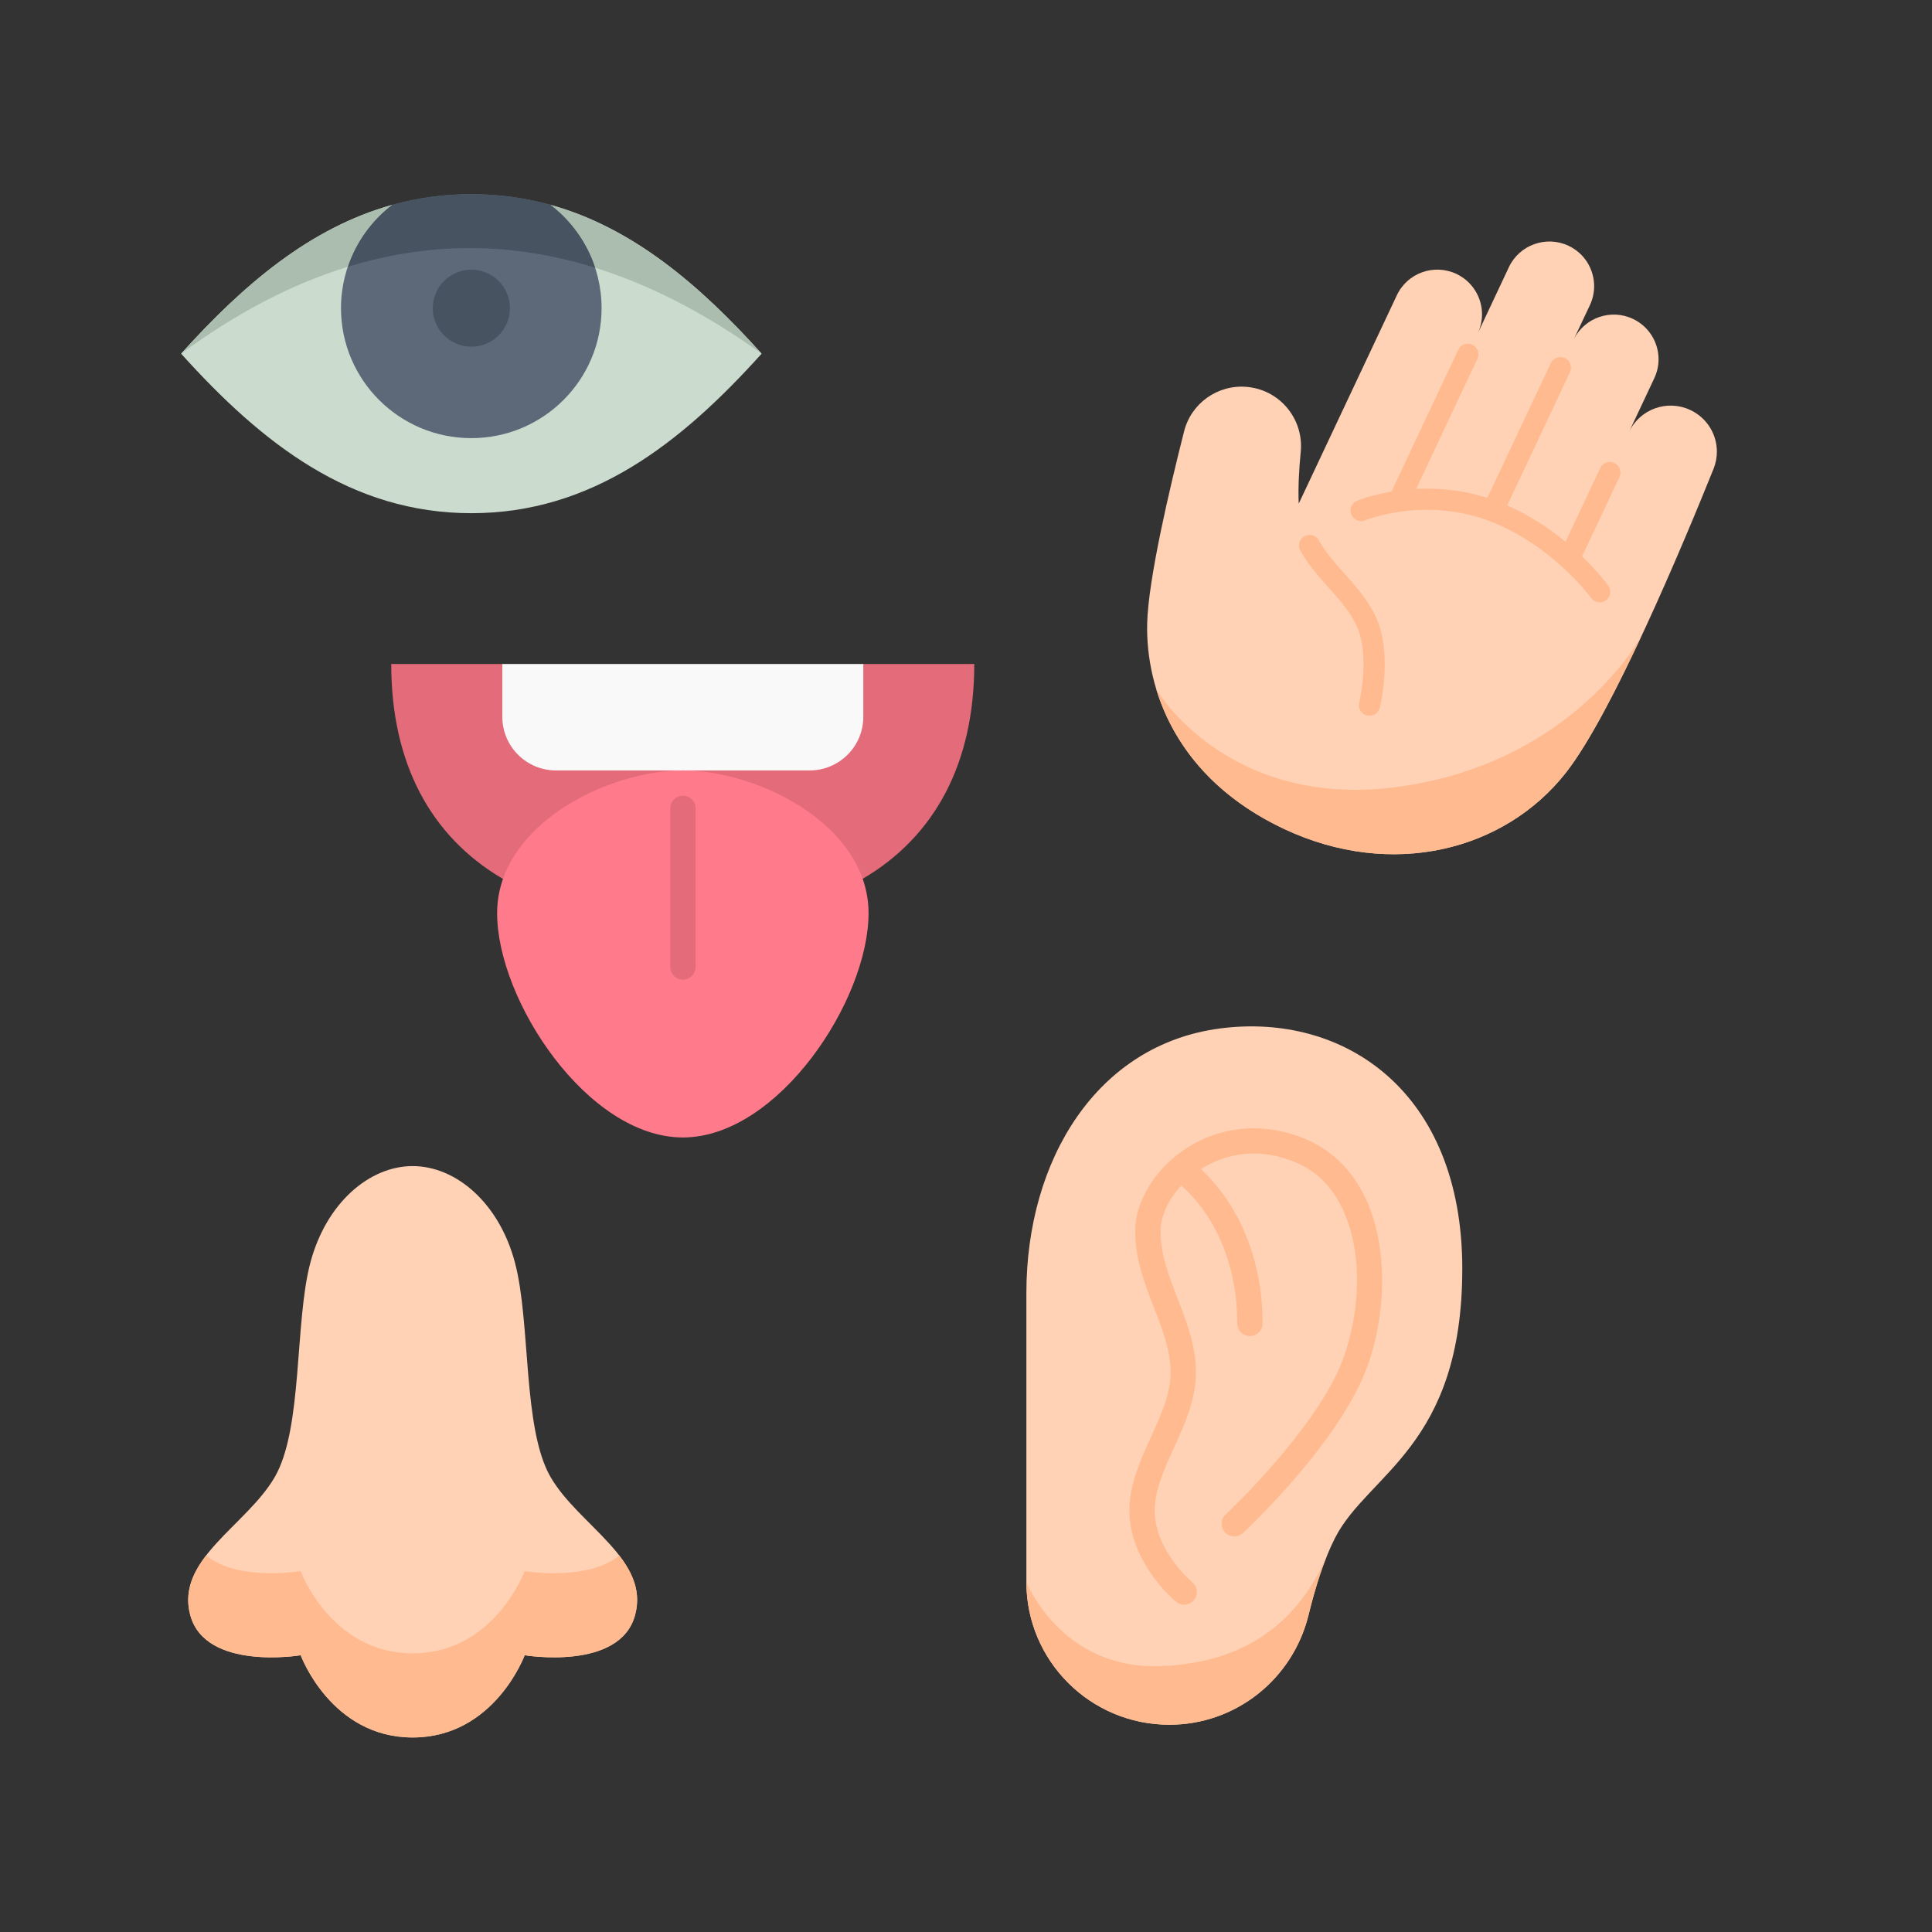
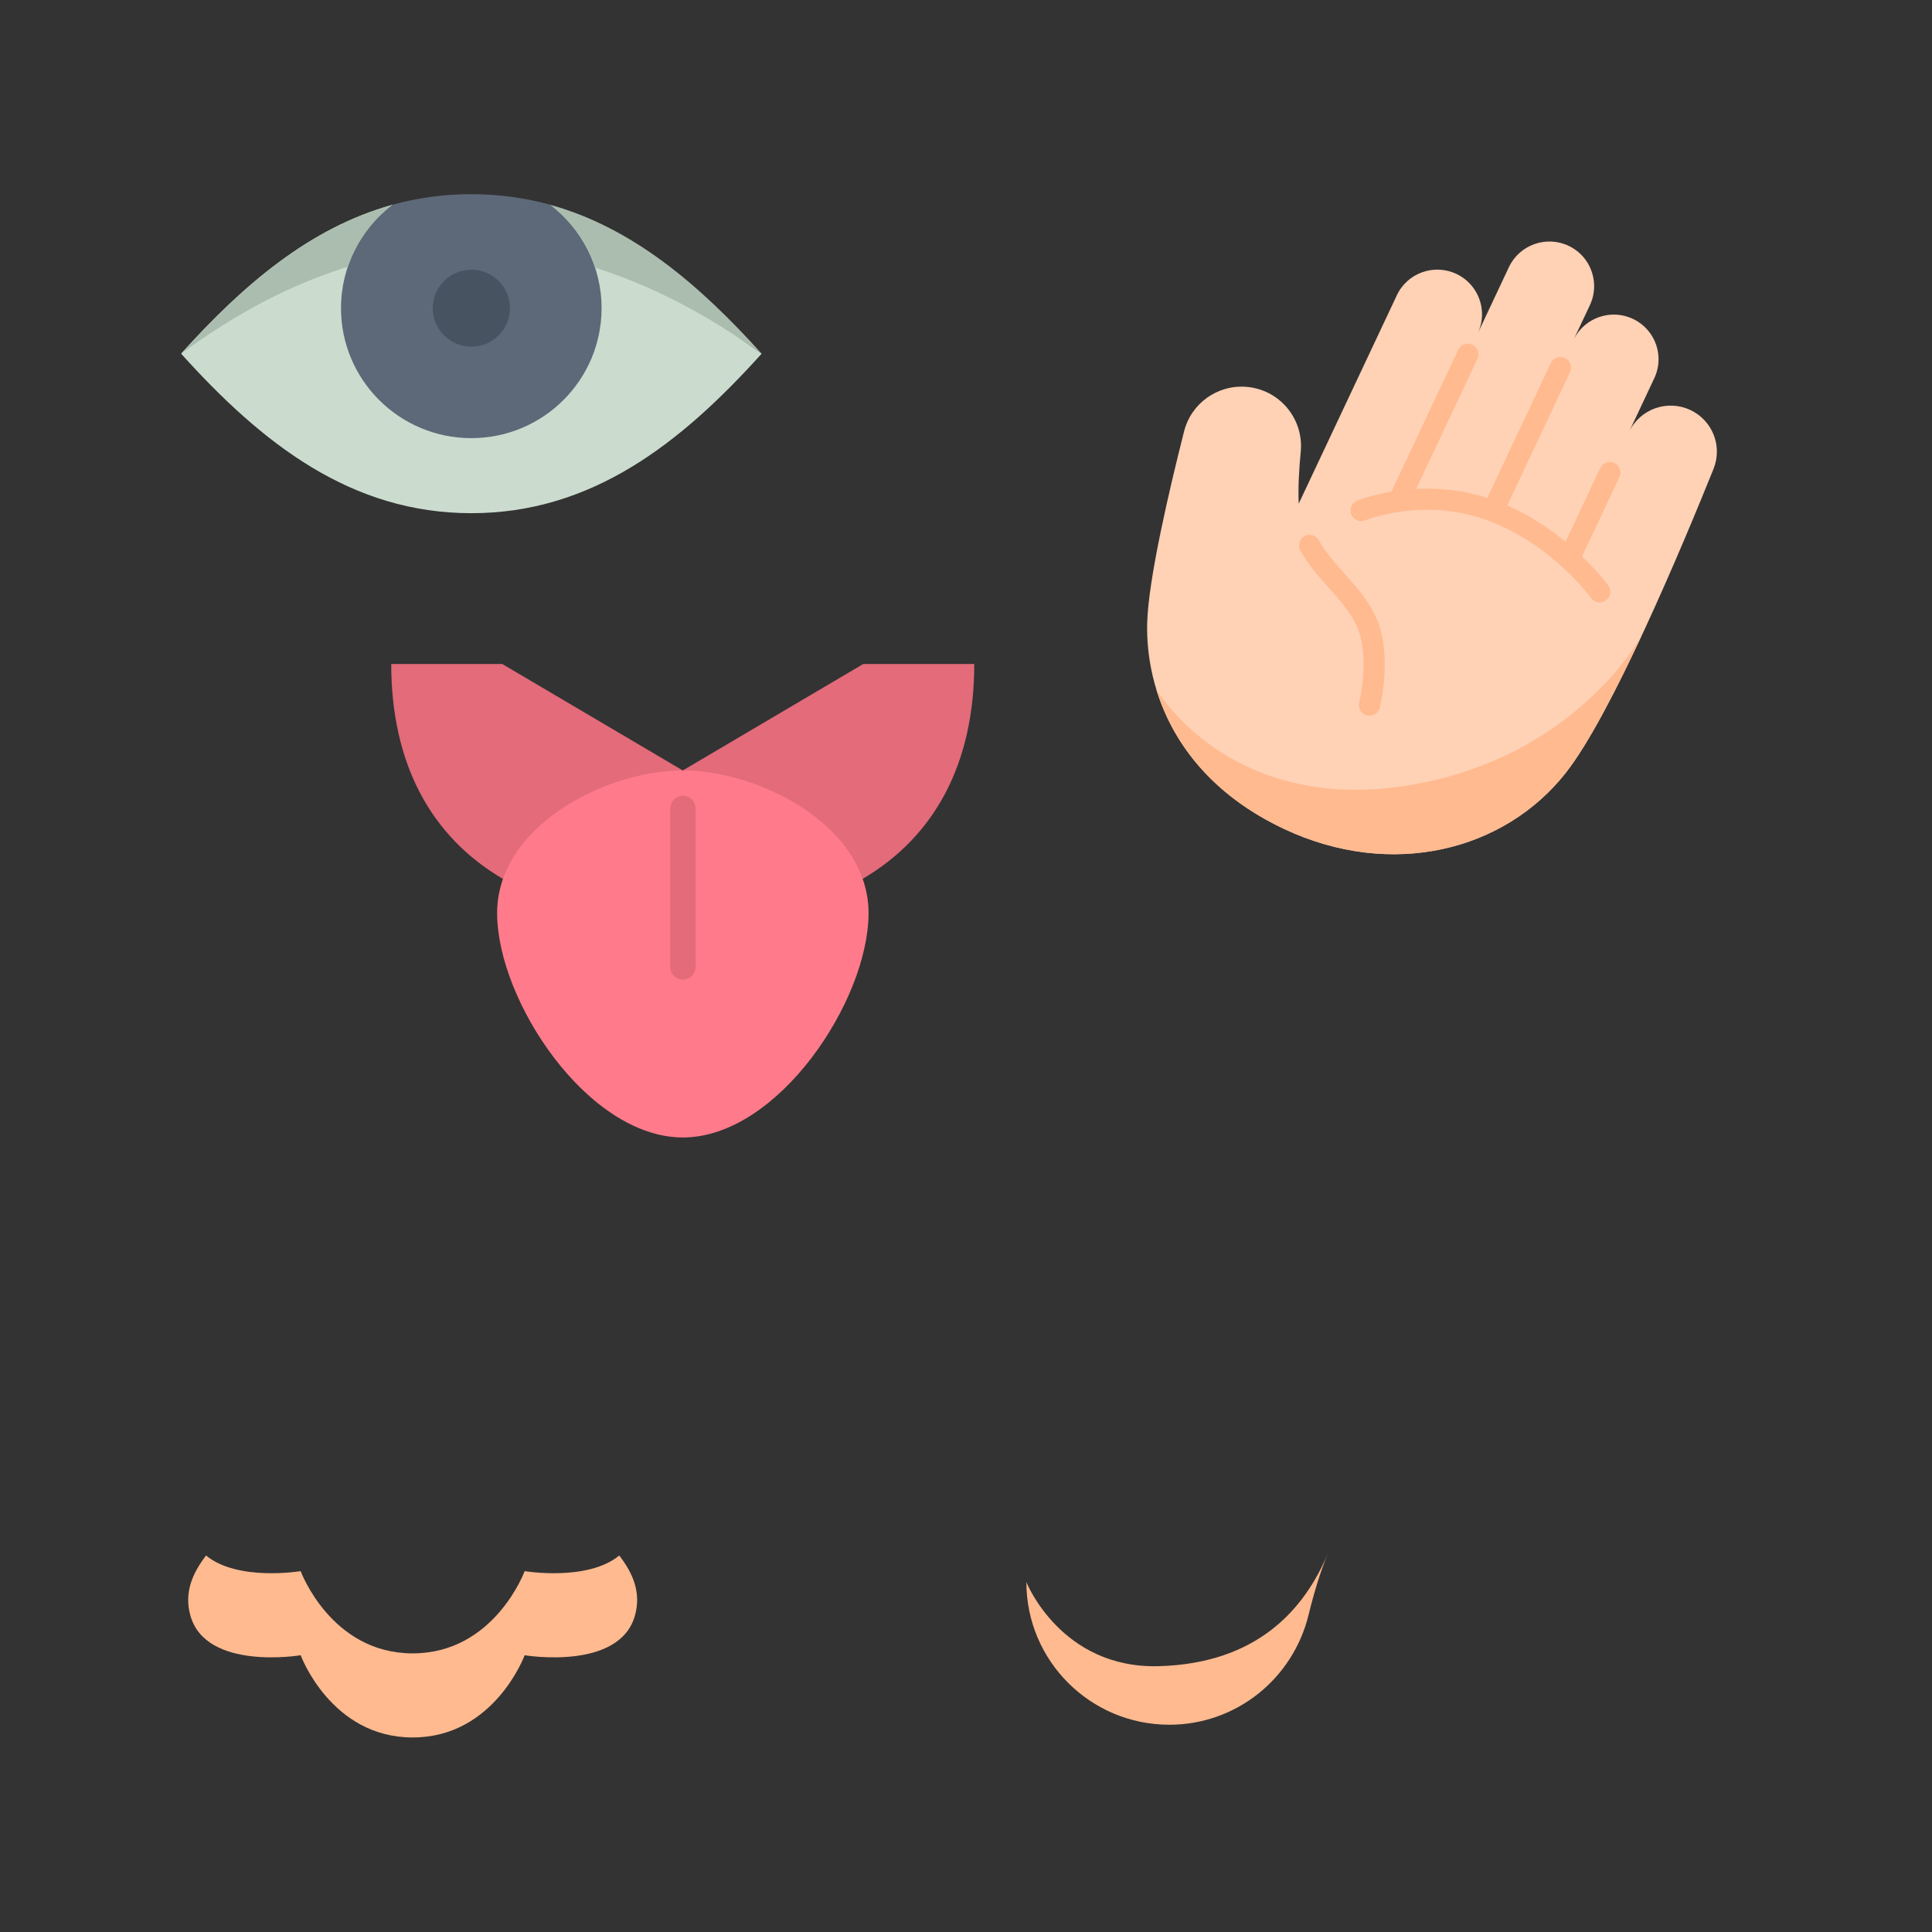
<svg xmlns="http://www.w3.org/2000/svg" width="32" height="32" viewBox="0 0 32 32" fill="none">
  <rect x="0" y="0" width="32" height="32" fill="#333333" stroke="none" />
  <g id="five">
    <g id="Group">
      <g id="Group 2085662933">
-         <path id="Vector" d="M9.117 3.393H6.498C5.142 3.769 4.035 4.709 3 5.858C4.349 7.357 5.822 8.5 7.807 8.5C9.793 8.5 11.265 7.357 12.615 5.858C11.58 4.709 10.472 3.769 9.117 3.393Z" fill="#CBDCCF" />
+         <path id="Vector" d="M9.117 3.393H6.498C5.142 3.769 4.035 4.709 3 5.858C4.349 7.357 5.822 8.5 7.807 8.5C9.793 8.5 11.265 7.357 12.615 5.858Z" fill="#CBDCCF" />
        <path id="Vector_2" d="M9.115 3.392C9.631 3.787 9.964 4.407 9.964 5.104C9.964 6.293 8.998 7.257 7.806 7.257C6.615 7.257 5.648 6.293 5.648 5.104C5.648 4.407 5.981 3.787 6.497 3.392C6.909 3.278 7.344 3.216 7.806 3.216C8.268 3.216 8.703 3.278 9.115 3.392Z" fill="#5D6978" />
        <path id="Vector_3" d="M7.807 5.742C8.16 5.742 8.446 5.457 8.446 5.104C8.446 4.752 8.16 4.467 7.807 4.467C7.454 4.467 7.168 4.752 7.168 5.104C7.168 5.457 7.454 5.742 7.807 5.742Z" fill="#485361" />
        <path id="Vector_4" d="M8.319 10.998H6.48C6.48 12.637 7.129 13.854 8.33 14.557C9.746 15.363 11.021 14.269 11.309 12.761L8.319 10.998ZM14.298 10.998L11.309 12.761C11.553 13.704 12.5 14.994 14.287 14.557C15.488 13.854 16.137 12.637 16.137 10.998H14.298Z" fill="#E36B7A" />
-         <path id="Vector_5" d="M14.299 10.998V11.873C14.299 12.364 13.9 12.761 13.409 12.761H11.31H9.21C8.719 12.761 8.32 12.364 8.32 11.873V10.998H14.299Z" fill="#F9F9F9" />
        <path id="Vector_6" d="M11.31 12.761C12.402 12.761 13.898 13.442 14.289 14.557C14.351 14.735 14.386 14.924 14.386 15.124C14.386 16.571 12.887 18.84 11.31 18.84C9.733 18.84 8.234 16.571 8.234 15.124C8.234 14.924 8.269 14.735 8.331 14.557C8.722 13.442 10.218 12.761 11.31 12.761Z" fill="#FF7B8B" />
-         <path id="Vector_7" d="M9.12 24.466C9.588 25.271 10.771 25.829 10.518 26.754C10.265 27.68 8.69 27.416 8.69 27.416C8.69 27.416 8.189 28.778 6.835 28.778C5.481 28.778 4.981 27.416 4.981 27.416C4.981 27.416 3.405 27.68 3.152 26.754C2.9 25.829 4.083 25.271 4.55 24.466C5.018 23.661 4.877 21.906 5.141 20.912C5.405 19.919 6.122 19.314 6.835 19.314C7.548 19.314 8.266 19.919 8.529 20.912C8.793 21.906 8.653 23.661 9.12 24.466Z" fill="#FFD1B5" />
        <path id="Vector_8" d="M10.257 25.764C10.486 26.061 10.621 26.378 10.518 26.754C10.265 27.68 8.69 27.416 8.69 27.416C8.69 27.416 8.189 28.778 6.835 28.778C5.481 28.778 4.98 27.416 4.98 27.416C4.98 27.416 3.405 27.68 3.152 26.754C3.049 26.378 3.185 26.061 3.413 25.764C3.938 26.197 4.98 26.023 4.98 26.023C4.98 26.023 5.481 27.385 6.835 27.385C8.189 27.385 8.69 26.023 8.69 26.023C8.69 26.023 9.732 26.197 10.257 25.764Z" fill="#FFBA8F" />
        <path id="Vector_9" d="M9.117 3.393C10.472 3.769 11.58 4.709 12.615 5.858C11.69 5.194 10.771 4.72 9.859 4.435C9.722 4.017 9.46 3.655 9.117 3.393ZM6.498 3.393C6.159 3.651 5.9 4.007 5.761 4.419C4.834 4.704 3.914 5.185 3 5.858C4.035 4.709 5.142 3.769 6.498 3.393Z" fill="#ABBDAF" />
-         <path id="Vector_10" d="M9.117 3.392C9.46 3.655 9.722 4.017 9.859 4.435C8.479 4.004 7.113 4.003 5.762 4.419C5.9 4.007 6.16 3.651 6.498 3.392C6.499 3.392 6.499 3.392 6.499 3.392C6.911 3.278 7.346 3.216 7.808 3.216C8.269 3.216 8.705 3.278 9.116 3.392C9.117 3.392 9.117 3.392 9.117 3.392Z" fill="#485361" />
        <path id="Vector_11" d="M11.311 13.18C11.195 13.18 11.102 13.274 11.102 13.39V16.016C11.102 16.132 11.195 16.226 11.311 16.226C11.427 16.226 11.521 16.132 11.521 16.016V13.39C11.521 13.274 11.427 13.18 11.311 13.18Z" fill="#E36B7A" />
        <g id="Group 2085662935">
-           <path id="Vector_12" d="M24.22 21.013C24.22 23.96 22.658 24.406 22.113 25.472C21.931 25.827 21.786 26.289 21.674 26.748C21.413 27.812 20.468 28.567 19.369 28.567H19.368C18.06 28.567 17 27.509 17 26.205V21.418C17 19.206 18.17 17.299 20.211 17.034C22.251 16.768 24.22 18.065 24.22 21.013Z" fill="#FFD1B5" />
          <path id="Vector_13" d="M19.197 27.597C20.822 27.551 21.606 26.66 21.997 25.723C21.868 26.032 21.761 26.391 21.674 26.748C21.413 27.812 20.468 28.567 19.369 28.567H19.368C18.06 28.567 17 27.509 17 26.205C17 26.205 17.571 27.643 19.197 27.597Z" fill="#FFBA8F" />
-           <path id="Vector_14" d="M21.627 18.868C20.948 18.581 20.221 18.641 19.631 19.032C19.128 19.366 18.802 19.9 18.802 20.391C18.802 20.857 18.961 21.267 19.115 21.663C19.256 22.026 19.389 22.369 19.389 22.729C19.389 23.09 19.23 23.438 19.062 23.806C18.888 24.189 18.707 24.585 18.707 25.016C18.707 25.884 19.449 26.505 19.481 26.53C19.52 26.563 19.567 26.578 19.614 26.578C19.674 26.578 19.734 26.552 19.776 26.502C19.849 26.413 19.837 26.28 19.747 26.207C19.741 26.202 19.126 25.688 19.126 25.016C19.126 24.676 19.281 24.338 19.444 23.98C19.623 23.587 19.808 23.181 19.808 22.729C19.808 22.291 19.655 21.895 19.506 21.512C19.36 21.135 19.222 20.779 19.222 20.391C19.222 20.142 19.353 19.866 19.566 19.635C20.157 20.163 20.493 20.985 20.493 21.919C20.493 22.035 20.587 22.129 20.703 22.129C20.818 22.129 20.912 22.035 20.912 21.919C20.912 20.888 20.542 19.973 19.89 19.364C20.176 19.183 20.739 18.948 21.464 19.254C21.854 19.419 22.138 19.733 22.307 20.189C22.633 21.065 22.442 22.149 22.127 22.785C21.578 23.892 20.314 25.072 20.302 25.084C20.217 25.162 20.212 25.295 20.291 25.38C20.369 25.465 20.502 25.47 20.587 25.391C20.641 25.341 21.92 24.148 22.502 22.971C22.935 22.098 23.016 20.894 22.7 20.043C22.492 19.482 22.121 19.076 21.627 18.868Z" fill="#FFBA8F" />
        </g>
        <g id="Group 2085662934">
          <path id="Vector_15" d="M27.997 6.791C27.617 6.612 27.163 6.774 26.983 7.152L27.4 6.265C27.448 6.163 27.471 6.056 27.471 5.951C27.471 5.673 27.313 5.407 27.045 5.281C26.683 5.111 26.253 5.259 26.071 5.611L26.334 5.054C26.381 4.952 26.404 4.845 26.404 4.74C26.404 4.462 26.247 4.196 25.978 4.07C25.608 3.897 25.166 4.056 24.992 4.425L24.477 5.52C24.524 5.418 24.547 5.311 24.547 5.206C24.547 4.928 24.389 4.662 24.121 4.536C23.751 4.363 23.309 4.521 23.136 4.891L21.511 8.342C21.499 8.081 21.516 7.773 21.544 7.485C21.547 7.452 21.549 7.42 21.549 7.388C21.549 6.883 21.165 6.453 20.651 6.408C20.17 6.366 19.73 6.678 19.612 7.145C19.374 8.083 19.018 9.595 19.001 10.324C18.974 11.424 19.491 12.896 21.275 13.733C23.06 14.569 24.922 14.087 25.934 12.801C26.701 11.826 27.864 9.051 28.382 7.765C28.419 7.672 28.437 7.576 28.437 7.481C28.437 7.194 28.273 6.92 27.997 6.791Z" fill="#FFD1B5" />
          <g id="Vector_16">
            <path d="M26.506 7.752C26.547 7.665 26.651 7.627 26.739 7.669C26.826 7.71 26.864 7.814 26.823 7.902L26.203 9.216C26.479 9.481 26.631 9.689 26.638 9.699C26.695 9.777 26.677 9.887 26.599 9.943C26.568 9.966 26.532 9.977 26.496 9.977C26.442 9.977 26.388 9.951 26.354 9.904L26.354 9.904C26.351 9.899 26.178 9.664 25.873 9.387C25.613 9.15 25.193 8.827 24.665 8.629L24.66 8.627C24.647 8.621 24.634 8.616 24.62 8.611L24.619 8.611C24.064 8.413 23.545 8.426 23.203 8.473C23.199 8.474 23.195 8.475 23.191 8.475C22.843 8.524 22.617 8.616 22.612 8.618L22.612 8.618C22.522 8.655 22.42 8.613 22.383 8.523C22.346 8.434 22.388 8.332 22.477 8.295C22.487 8.291 22.703 8.201 23.047 8.143L24.153 5.794C24.194 5.706 24.299 5.669 24.386 5.71C24.474 5.751 24.511 5.856 24.47 5.943L23.456 8.098C23.787 8.081 24.199 8.108 24.635 8.247L25.687 6.014C25.728 5.927 25.832 5.889 25.92 5.931C26.007 5.972 26.045 6.076 26.004 6.164L24.964 8.372C25.297 8.518 25.626 8.723 25.93 8.974L26.506 7.752Z" fill="#FFBA8F" />
            <path d="M21.844 8.95C21.954 9.147 22.107 9.319 22.27 9.502L22.27 9.502C22.463 9.72 22.664 9.945 22.79 10.222C23.069 10.832 22.862 11.685 22.853 11.722C22.833 11.801 22.762 11.854 22.683 11.854C22.669 11.854 22.655 11.853 22.64 11.849C22.547 11.826 22.489 11.731 22.513 11.637C22.515 11.63 22.699 10.866 22.471 10.367C22.367 10.139 22.193 9.942 22.008 9.735C21.84 9.546 21.666 9.351 21.538 9.12C21.491 9.036 21.521 8.929 21.605 8.882C21.69 8.835 21.797 8.865 21.844 8.95Z" fill="#FFBA8F" />
          </g>
          <path id="Vector_17" d="M25.933 12.801C26.299 12.336 26.754 11.463 27.186 10.537C27.186 10.537 26.064 12.623 23.195 13.028C20.367 13.427 19.185 11.475 19.152 11.419C19.413 12.273 20.041 13.154 21.274 13.733C23.059 14.569 24.921 14.088 25.933 12.801Z" fill="#FFBA8F" />
        </g>
      </g>
    </g>
  </g>
</svg>